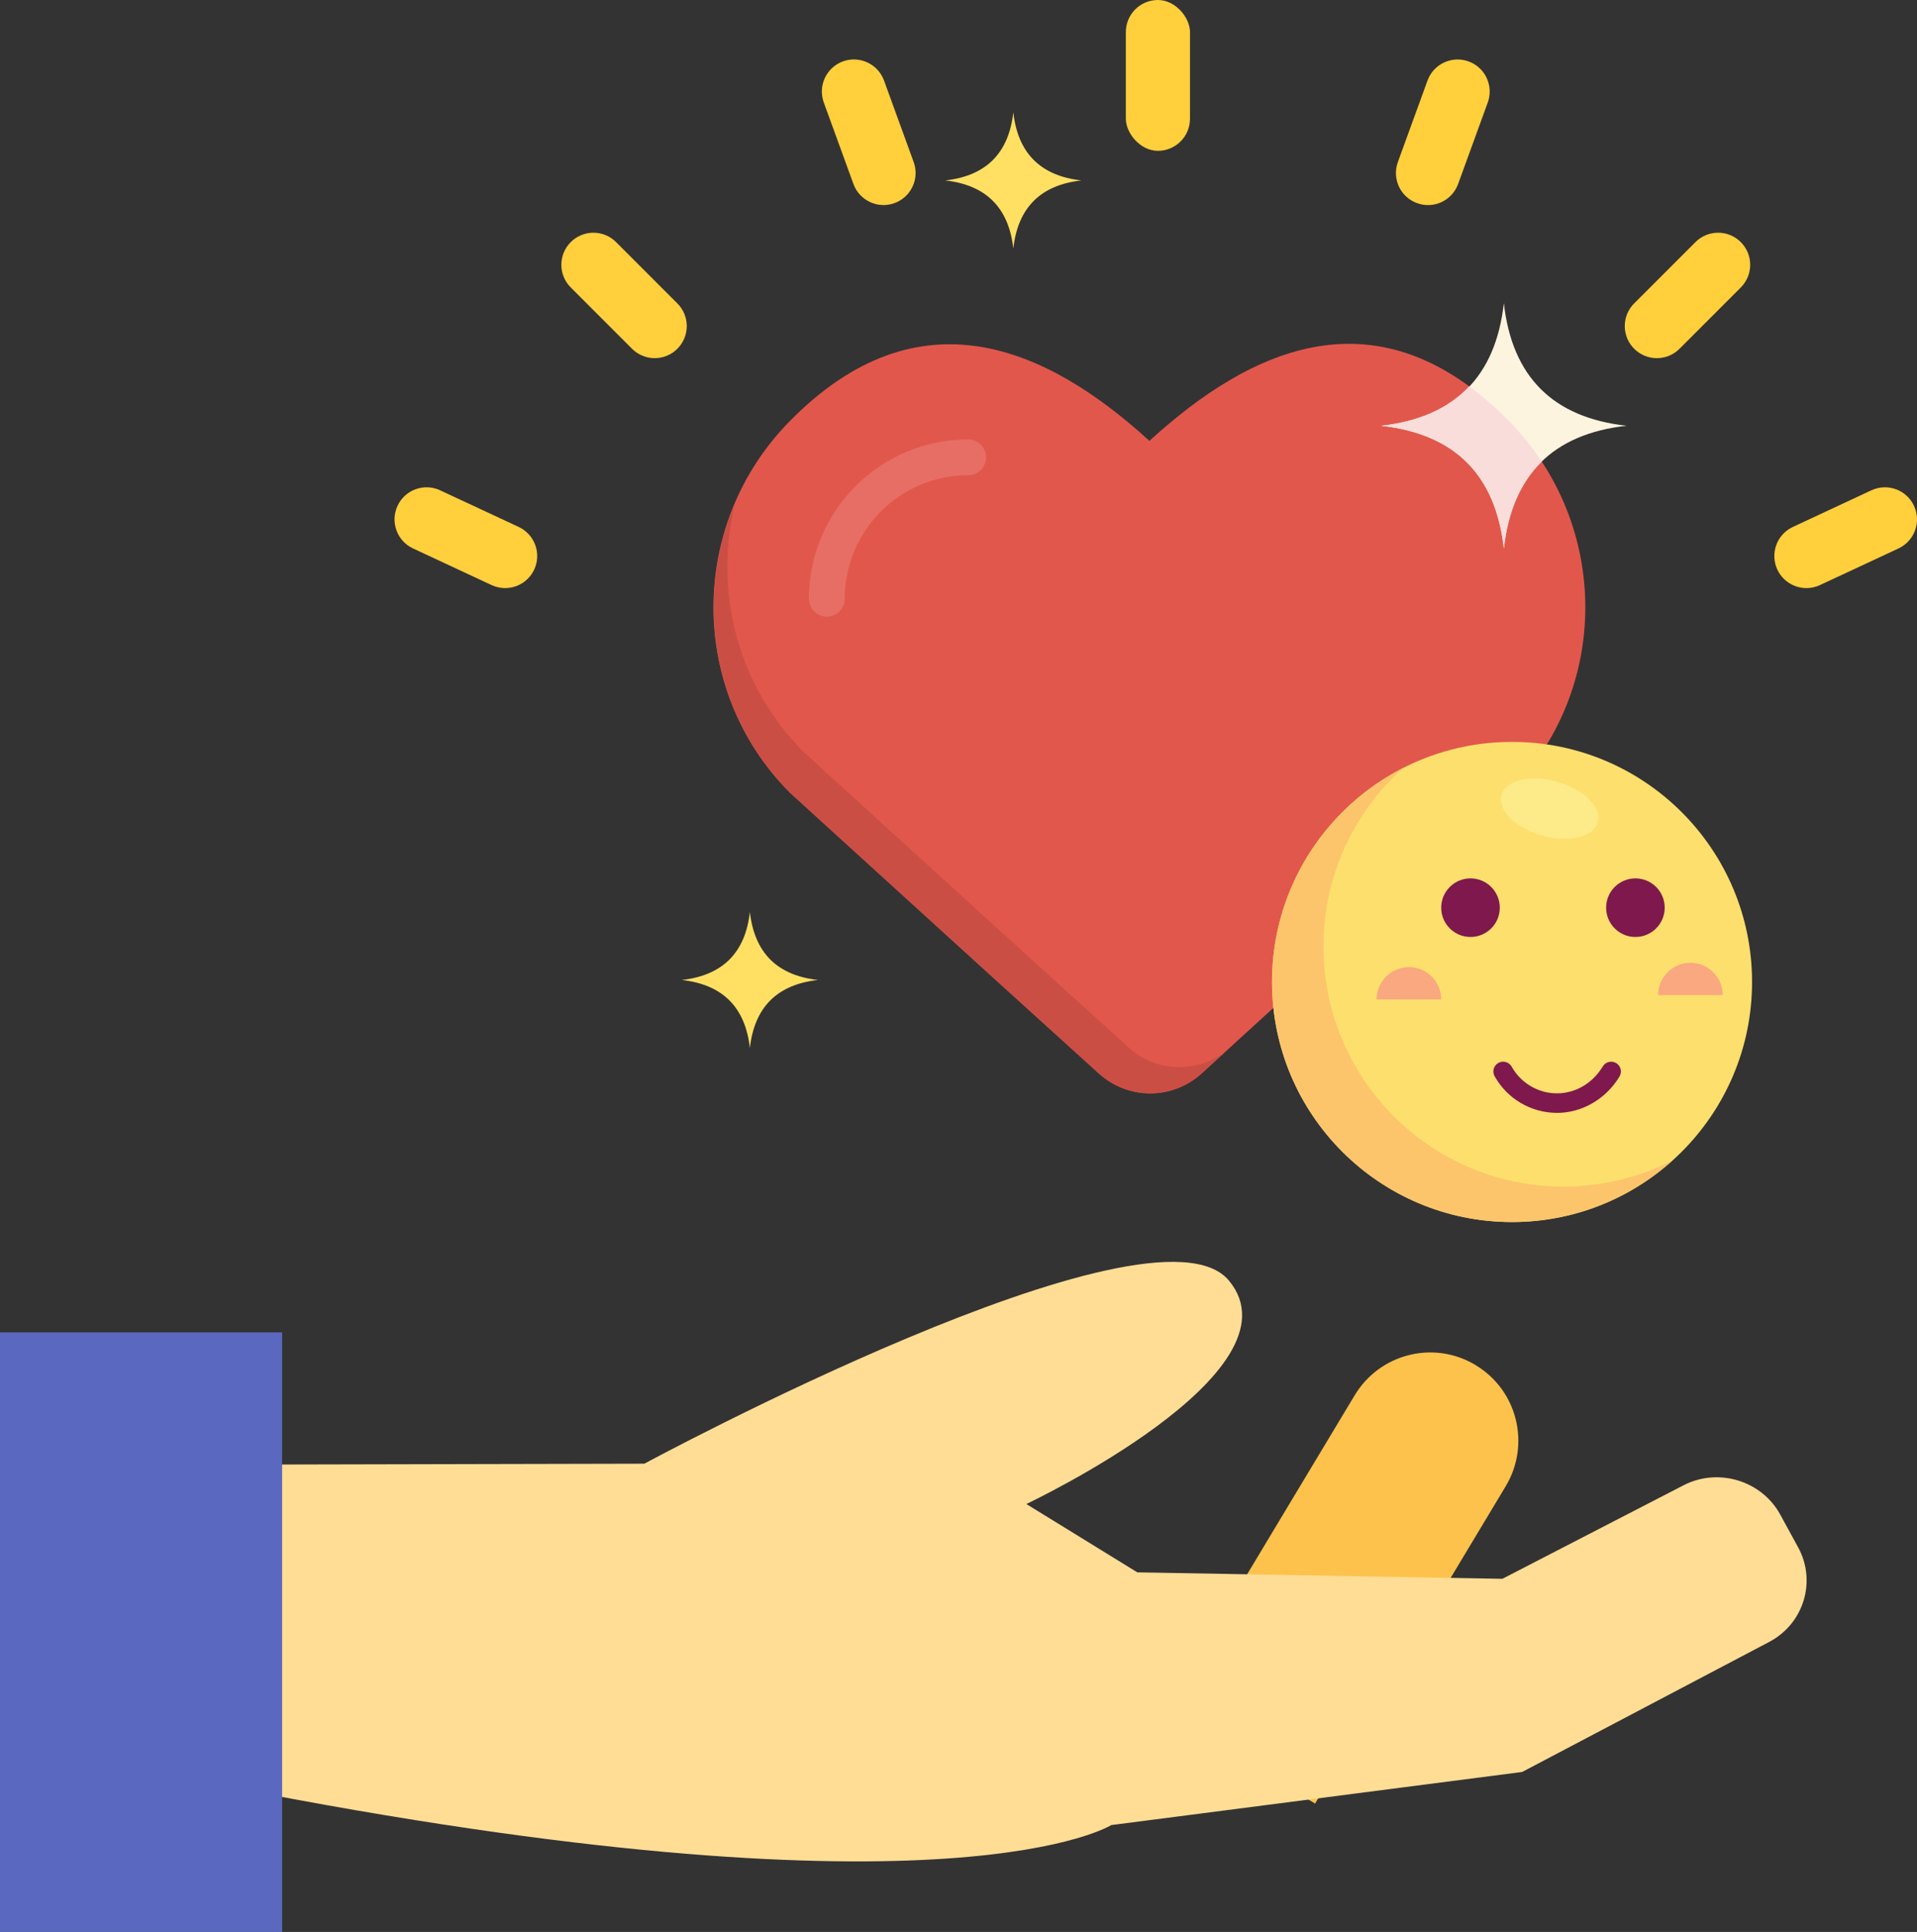
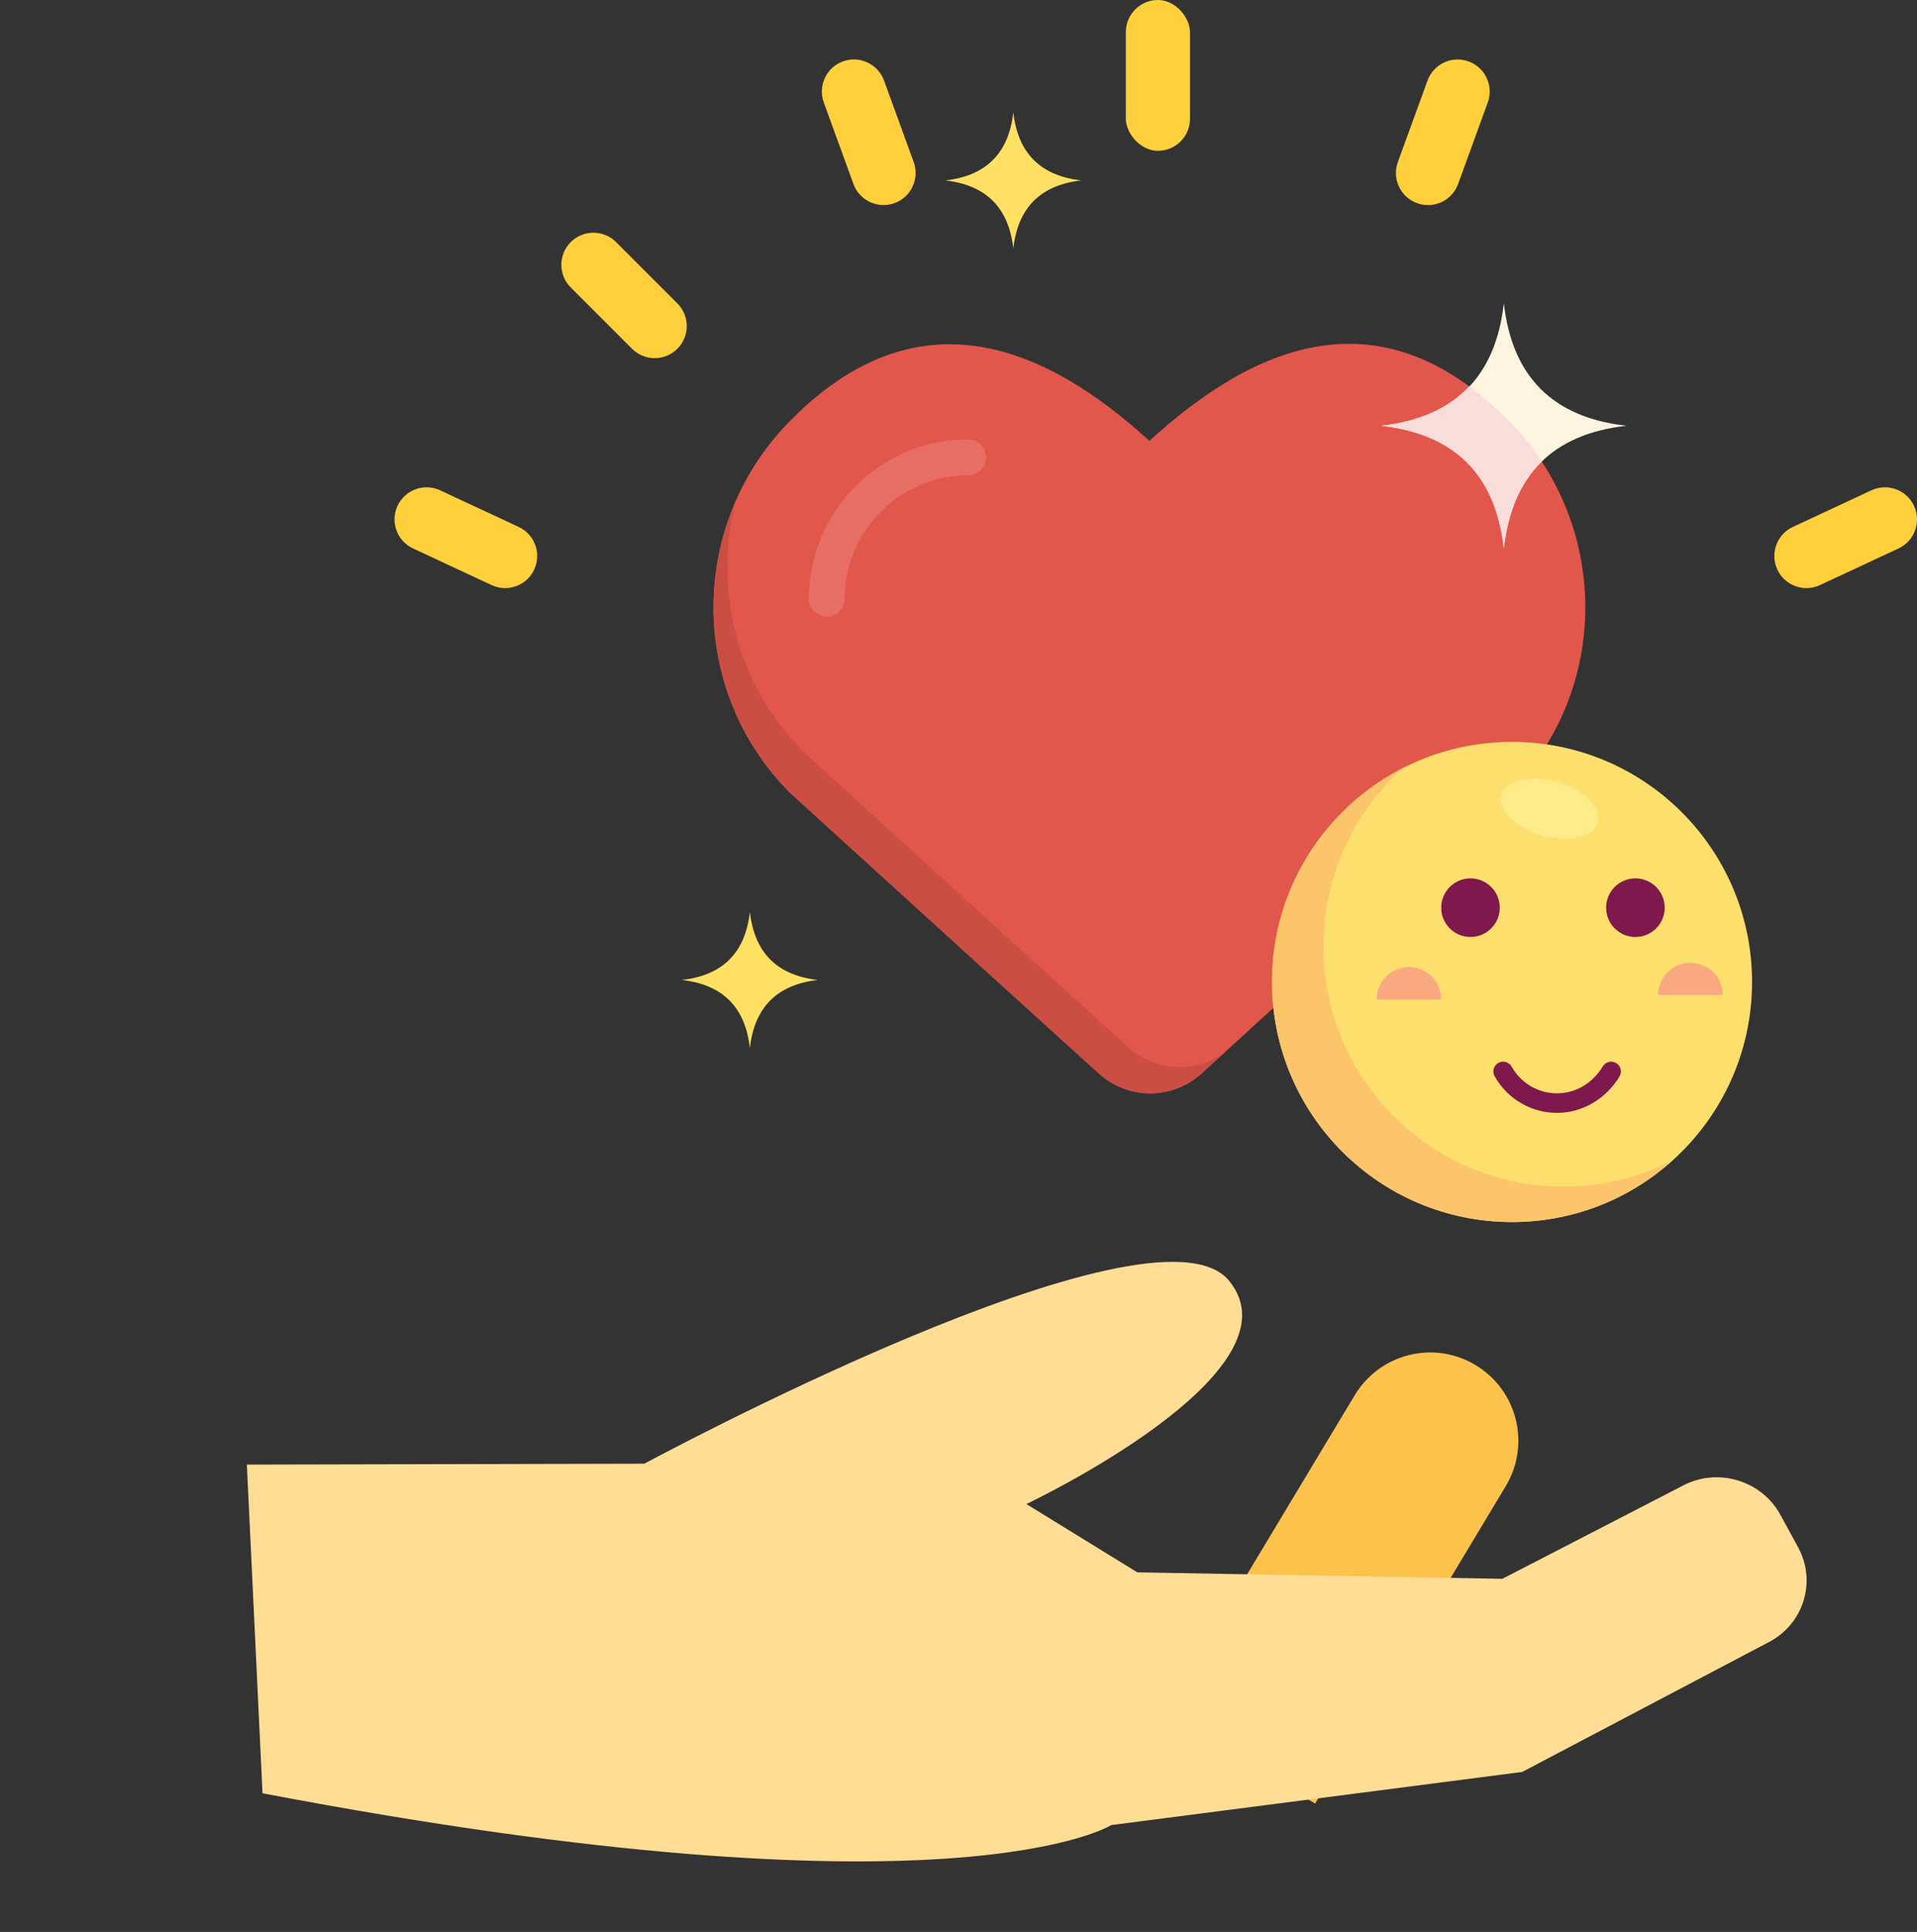
<svg xmlns="http://www.w3.org/2000/svg" id="Camada_2" viewBox="0 0 602.83 607.39">
  <rect x="0" y="0" width="602.83" height="607.39" fill="#333333" stroke="none" />
  <defs>
    <style>.cls-1{fill:#fcc24c;}.cls-1,.cls-2{fill-rule:evenodd;}.cls-1,.cls-2,.cls-3,.cls-4,.cls-5,.cls-6,.cls-7,.cls-8,.cls-9,.cls-10,.cls-11,.cls-12,.cls-13,.cls-14,.cls-15{stroke-width:0px;}.cls-2{fill:#ffdd95;}.cls-3{fill:#f9dddb;}.cls-4{fill:#f9a880;}.cls-5{fill:#5b68c0;}.cls-6{fill:#cb4e44;}.cls-7{fill:#e2574c;}.cls-8{fill:#fcf4df;}.cls-9{fill:#fddf6d;}.cls-10{fill:#7f184c;}.cls-11{fill:#e66e65;}.cls-12{fill:#fceb88;}.cls-13{fill:#ffcf3c;}.cls-14{fill:#fcc56b;}.cls-15{fill:#ffe063;}</style>
  </defs>
  <g id="Camada_2-2">
    <path class="cls-7" d="m248.35,132.41c40.61-41.28,80.86-23.24,113.1,6.2,32.23-29.44,72.16-47.81,113.09-6.2,31.9,32.41,32.07,84.51,0,116.76-53.8,49.19-81.92,74.87-96.63,88.27-9.2,8.39-23.12,8.42-32.35.07-14.81-13.38-43.12-39.06-97.21-88.34-32.07-32.25-31.9-84.35,0-116.76h0Z" />
    <path class="cls-15" d="m214.39,308.1c12.85-1.42,20-8.57,21.42-21.42,1.43,12.85,8.57,20,21.42,21.42-12.85,1.43-20,8.57-21.42,21.42-1.43-12.85-8.57-19.99-21.42-21.42Zm249.94-11.42c-1.42,12.85-8.57,19.99-21.42,21.42,12.85,1.42,20,8.57,21.42,21.42,1.43-12.85,8.57-19.99,21.43-21.42-12.85-1.43-20-8.58-21.43-21.42ZM318.65,35.31c-1.42,12.85-8.57,20-21.42,21.42,12.85,1.43,20,8.57,21.42,21.42,1.43-12.85,8.57-20,21.43-21.42-12.85-1.43-20-8.57-21.43-21.42Z" />
    <path class="cls-8" d="m434.34,133.86c23.14-2.58,35.99-15.44,38.57-38.56,2.58,23.13,15.43,35.99,38.57,38.56-23.14,2.57-35.99,15.43-38.57,38.56-2.58-23.13-15.43-35.99-38.57-38.56Z" />
    <path class="cls-11" d="m254.38,188.22c0-27.61,22.46-50.07,50.07-50.07,3.12,0,5.63,2.52,5.63,5.63s-2.52,5.63-5.63,5.63c-21.4,0-38.81,17.41-38.81,38.82,0,3.11-2.52,5.63-5.63,5.63-3.11,0-5.63-2.52-5.63-5.63h0Z" />
    <path class="cls-6" d="m354.87,329.28c-14.81-13.38-43.11-39.06-97.21-88.34l-.23-.25-4.79-4.37c-21.12-21.25-28.17-51.08-21.47-78.24-12.95,30.19-7.34,66.43,17.18,91.1,54.1,49.29,82.4,74.96,97.22,88.34,9.24,8.34,23.15,8.31,32.35-.07l7.72-7.04c-9.16,7.08-22.03,6.78-30.77-1.11h0Z" />
    <path class="cls-3" d="m484.83,145.15c-2.95-4.49-6.37-8.77-10.28-12.74-4.19-4.27-8.38-7.87-12.55-10.93-6.47,6.87-15.65,11.05-27.66,12.38,23.14,2.57,35.99,15.43,38.57,38.56,1.31-11.76,5.3-20.83,11.92-27.28h0Z" />
    <circle class="cls-9" cx="475.48" cy="308.73" r="75.48" />
    <path class="cls-14" d="m491.66,373.06c-41.68,0-75.48-33.79-75.48-75.48,0-22.27,9.65-42.28,24.99-56.1-24.43,12.49-41.16,37.91-41.16,67.24,0,41.68,33.79,75.48,75.48,75.48,19.41,0,37.11-7.33,50.49-19.38-10.29,5.26-21.96,8.23-34.31,8.23Z" />
    <circle class="cls-10" cx="462.42" cy="285.37" r="9.21" />
    <circle class="cls-10" cx="514.28" cy="285.37" r="9.21" />
    <path class="cls-4" d="m443.05,304.06c-5.6,0-10.15,4.54-10.15,10.15h20.3c0-5.6-4.54-10.15-10.15-10.15Z" />
    <path class="cls-4" d="m531.58,302.7c-5.6,0-10.15,4.54-10.15,10.15h20.3c0-5.6-4.54-10.15-10.15-10.15Z" />
    <path class="cls-10" d="m489.61,349.88c-8.13,0-15.65-4.42-19.61-11.53-.83-1.48-.29-3.35,1.19-4.18,1.48-.83,3.35-.29,4.18,1.19,2.88,5.17,8.34,8.38,14.24,8.38s11.28-3.24,14.41-8.46c.87-1.45,2.76-1.93,4.21-1.05,1.45.87,1.93,2.76,1.05,4.21-4.23,7.06-11.77,11.45-19.67,11.45Z" />
    <ellipse class="cls-12" cx="487.31" cy="254.25" rx="8.8" ry="15.76" transform="translate(109.98 653.91) rotate(-74.2)" />
    <rect class="cls-13" x="354.04" width="20.17" height="47.42" rx="10.08" ry="10.08" />
    <path class="cls-13" d="m278,25.33c-1.9-5.23-7.69-7.93-12.92-6.03s-7.93,7.69-6.03,12.92l9.32,25.61c1.9,5.23,7.69,7.93,12.92,6.03h0c5.23-1.9,7.93-7.69,6.03-12.92l-9.32-25.61Z" />
    <path class="cls-13" d="m193.74,76.12c-3.94-3.94-10.32-3.94-14.26,0h0c-3.94,3.94-3.94,10.32,0,14.26l19.27,19.27c3.94,3.94,10.32,3.94,14.26,0h0c3.94-3.94,3.94-10.32,0-14.26l-19.27-19.27Z" />
    <path class="cls-13" d="m163.11,165.67l-24.7-11.52c-5.05-2.35-11.05-.17-13.4,4.88-2.35,5.05-.17,11.05,4.88,13.4l24.7,11.52c5.05,2.35,11.05.17,13.4-4.88h0c2.35-5.05.17-11.05-4.88-13.4Z" />
    <path class="cls-13" d="m461.82,19.31h0c-5.23-1.9-11.02.79-12.92,6.03l-9.32,25.61c-1.9,5.23.79,11.02,6.03,12.92s11.02-.79,12.92-6.03l9.32-25.61c1.9-5.23-.79-11.02-6.03-12.92Z" />
-     <path class="cls-13" d="m547.42,76.12c-3.94-3.94-10.32-3.94-14.26,0l-19.27,19.27c-3.94,3.94-3.94,10.32,0,14.26s10.32,3.94,14.26,0l19.27-19.27c3.94-3.94,3.94-10.32,0-14.26h0Z" />
    <path class="cls-13" d="m601.89,159.03c-2.35-5.05-8.35-7.23-13.4-4.88l-24.7,11.52c-5.05,2.35-7.23,8.35-4.88,13.4h0c2.35,5.05,8.35,7.23,13.4,4.88l24.7-11.52c5.05-2.35,7.23-8.35,4.88-13.4Z" />
    <path class="cls-1" d="m464.04,429.18c-13.22-7.94-30.17-3.61-38.08,9.55l-59.93,99.74,47.52,28.56,59.93-99.74c7.92-13.18,3.68-30.22-9.45-38.1h0Z" />
    <path class="cls-2" d="m82.55,563.8c217.39,41.42,266.89,10,266.89,10l129.22-16.7,77.68-40.88c10.89-5.73,14.96-19.06,9.1-29.77l-5.63-10.29c-5.81-10.63-19.46-14.84-30.38-9.2l-56.99,29.41-114.79-2.03-34.9-21.48s87.58-41.32,63.73-70.22c-23.85-28.91-183.86,57.54-183.86,57.54l-124.99.28" />
-     <rect class="cls-5" x="0" y="418.89" width="88.71" height="188.51" />
  </g>
</svg>